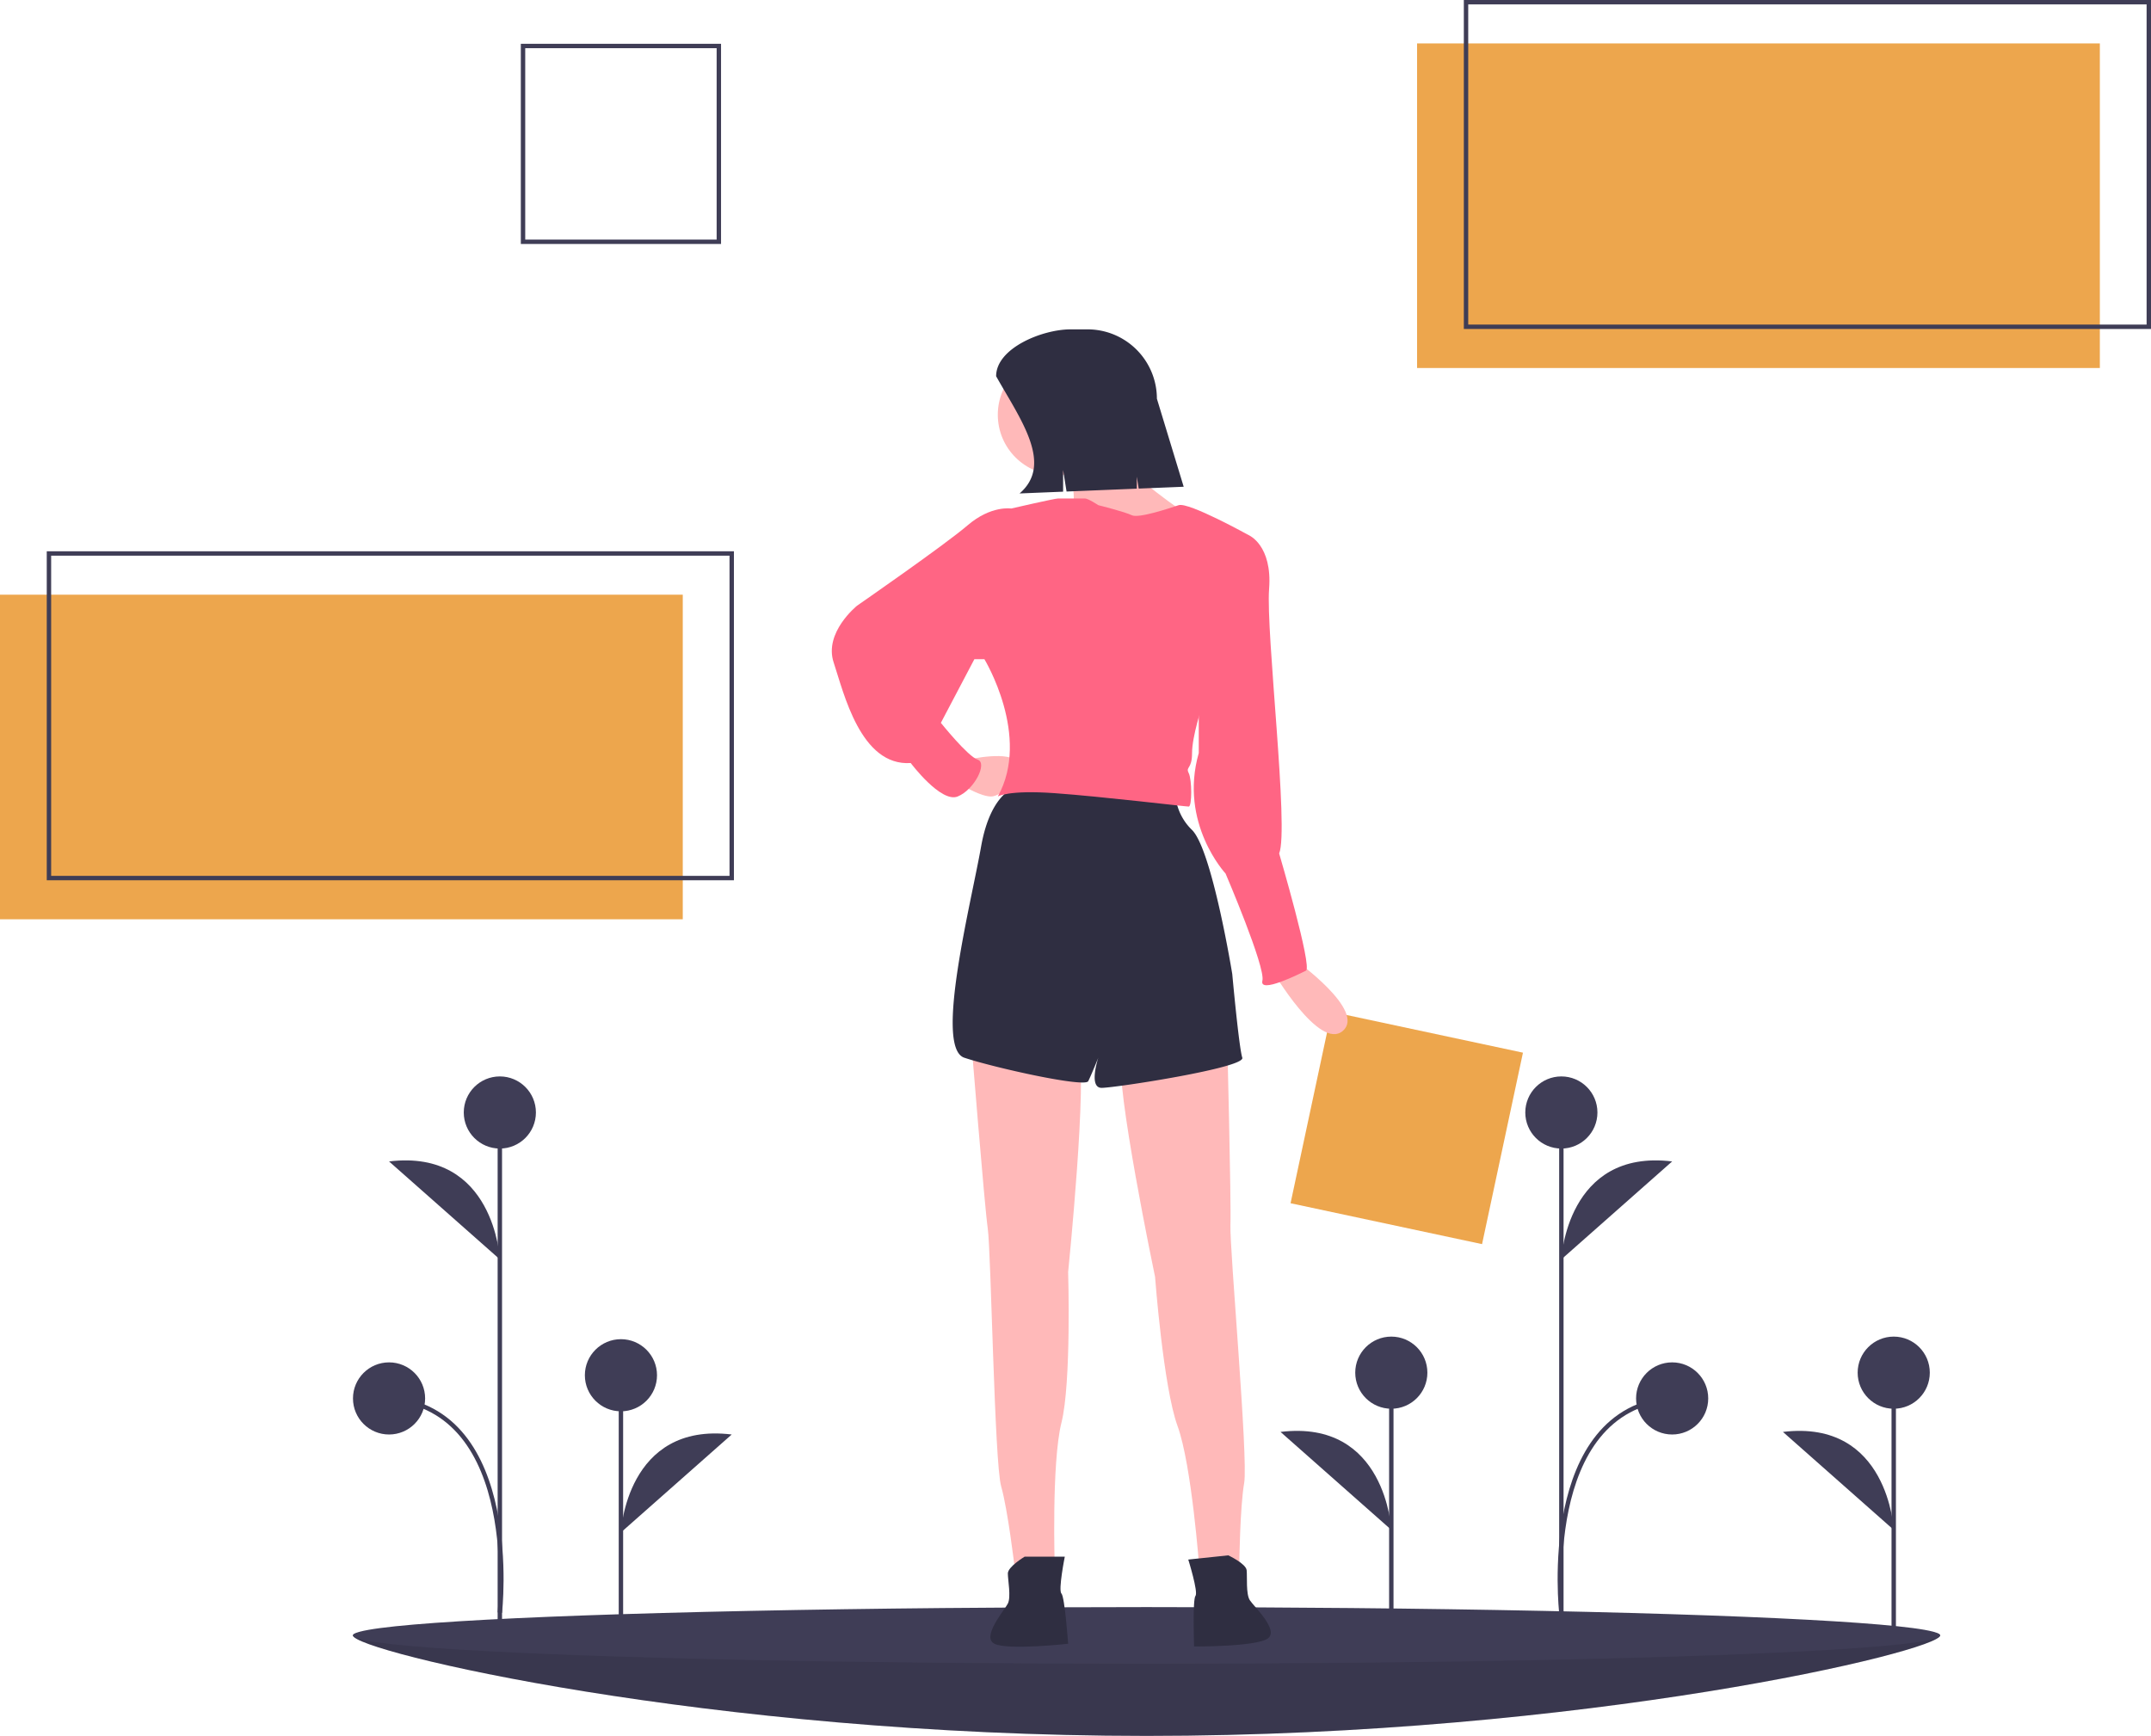
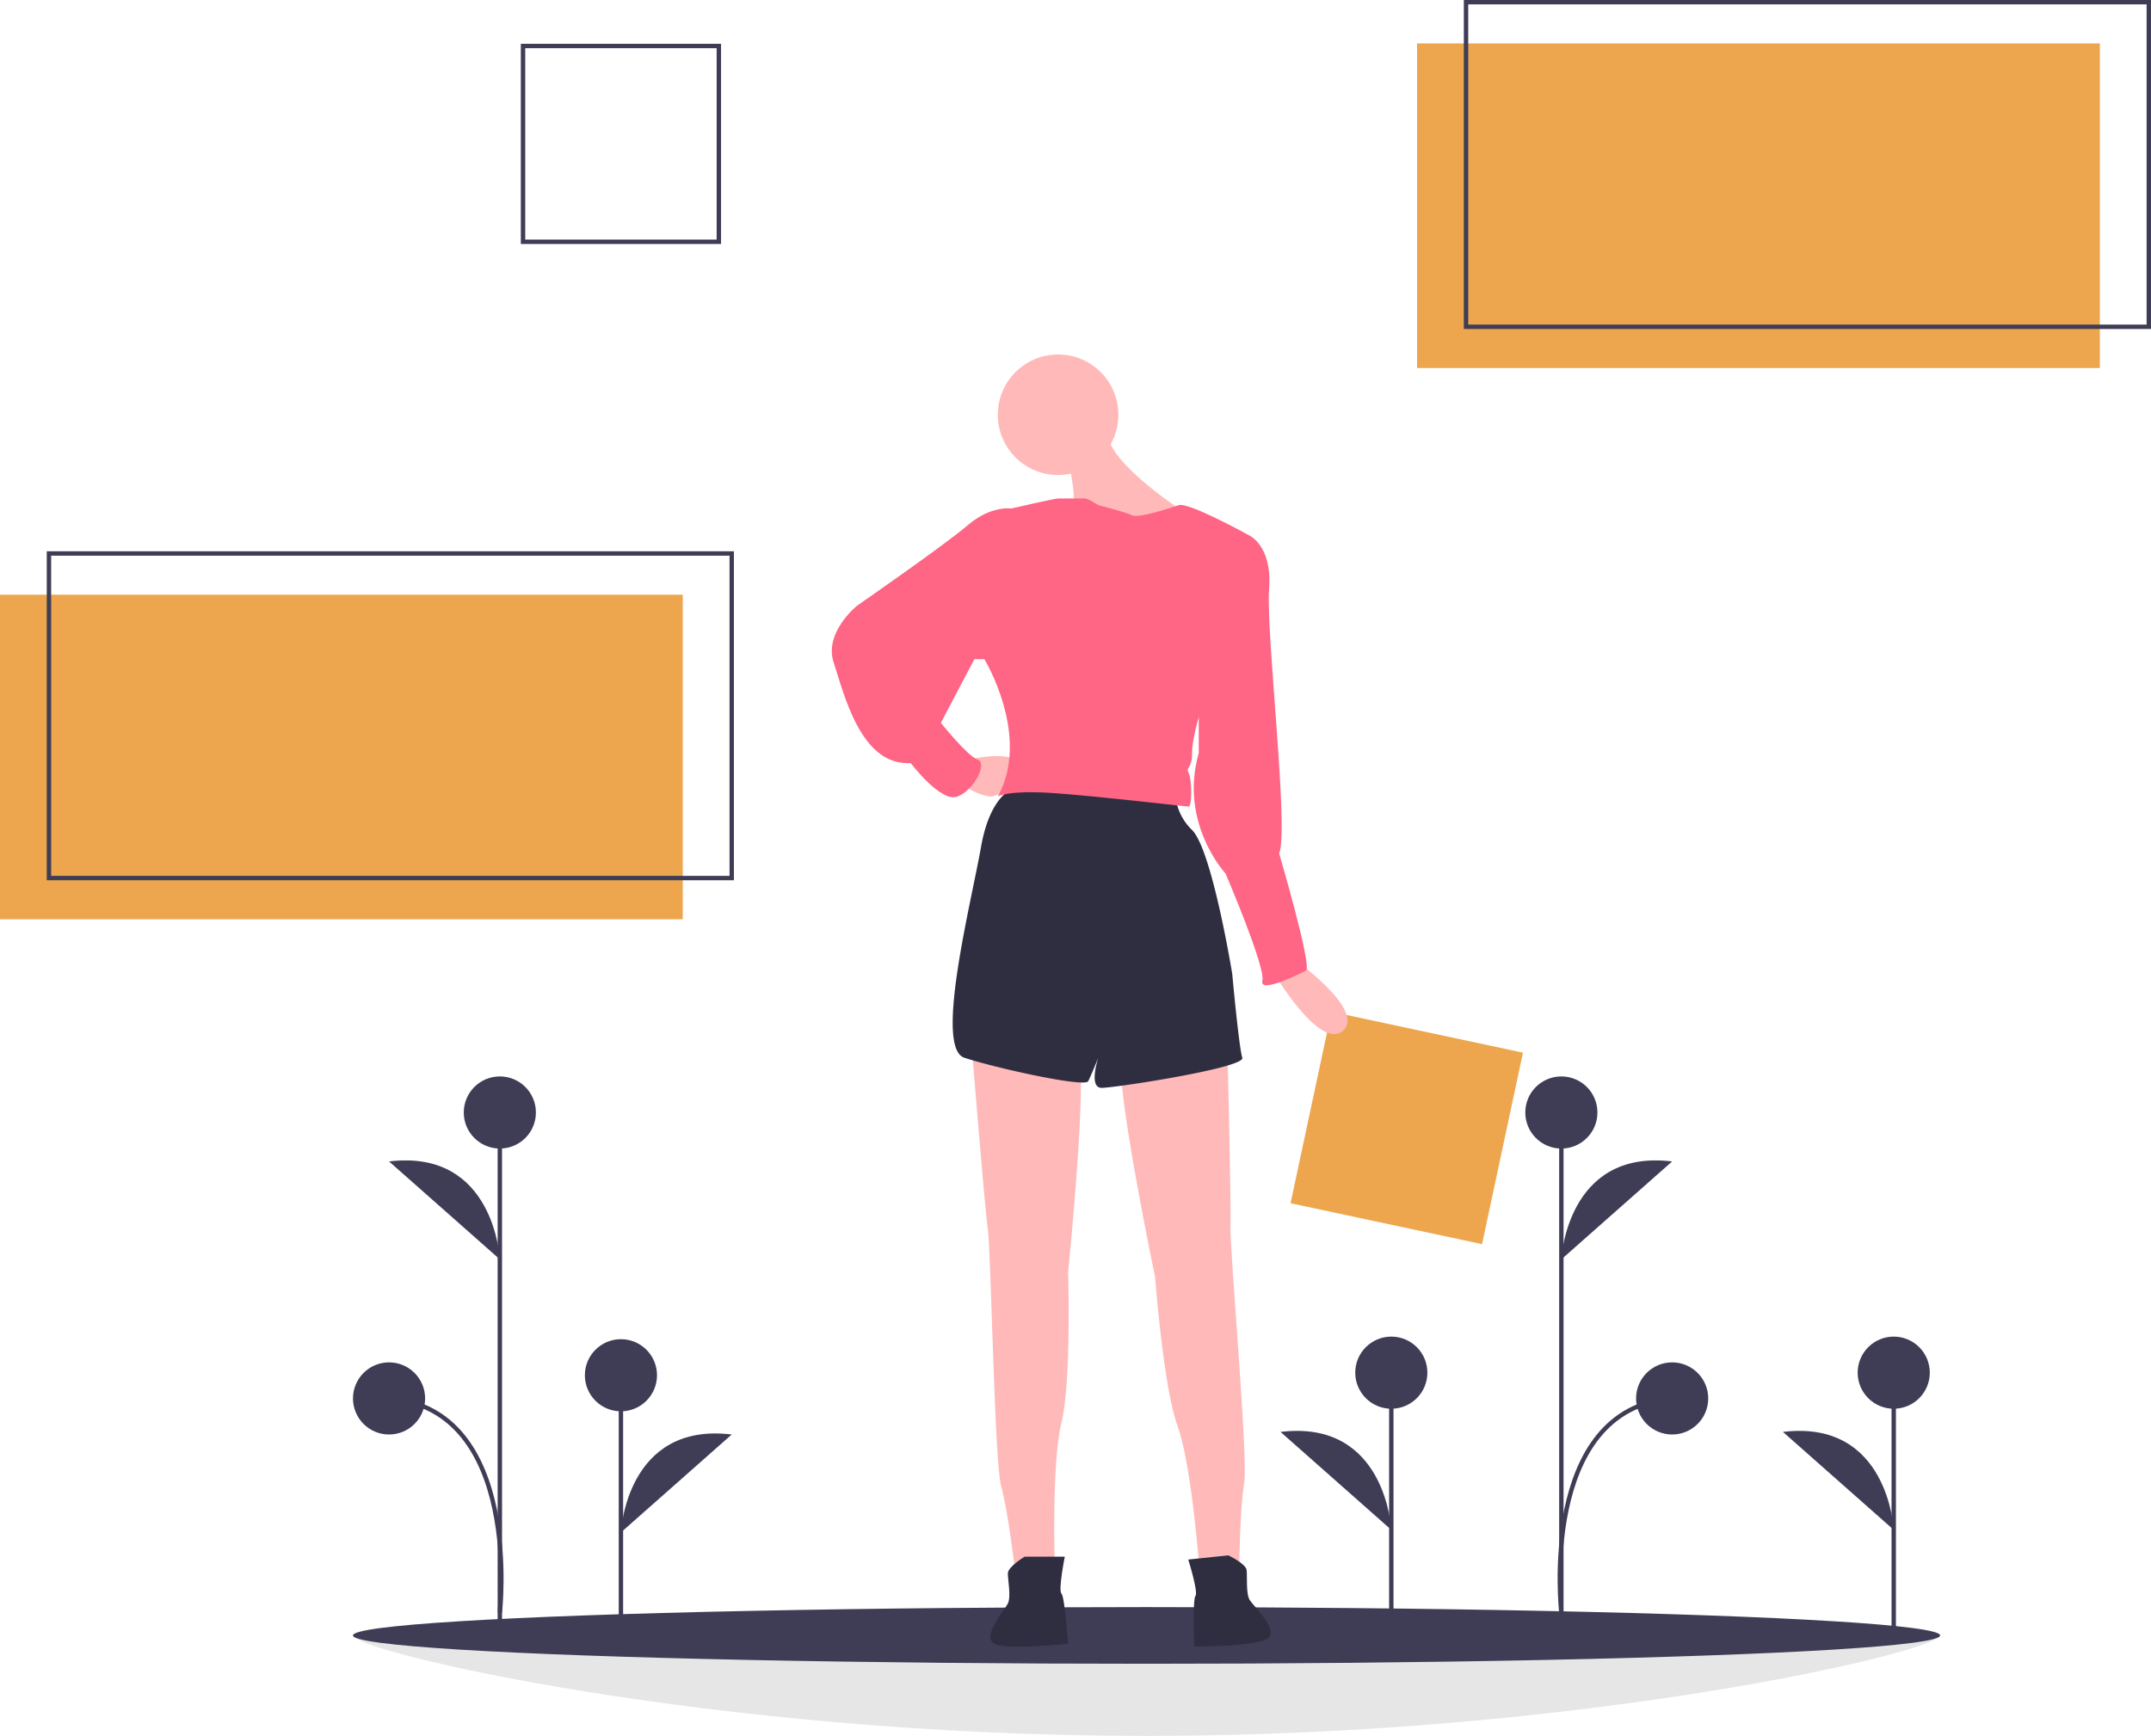
<svg xmlns="http://www.w3.org/2000/svg" data-name="Layer 1" width="979" height="790.201" viewBox="0 0 979 790.201">
  <title>design inspiration</title>
  <g id="b19d480b-2e5c-428a-93f0-37b20c7a448d" data-name="ground">
-     <path d="M994.014,798.867c0,7.124-161.706,45.734-361.18,45.734S271.655,805.991,271.655,798.867s161.706,4.691,361.18,4.691S994.014,791.743,994.014,798.867Z" transform="translate(-111 -54.399)" fill="#3f3d56" />
    <path d="M994.014,798.867c0,7.124-161.706,45.734-361.18,45.734S271.655,805.991,271.655,798.867s161.706,4.691,361.18,4.691S994.014,791.743,994.014,798.867Z" transform="translate(-111 -54.399)" opacity="0.1" />
    <ellipse cx="521.835" cy="744.468" rx="361.18" ry="12.899" fill="#3f3d56" />
  </g>
  <g id="ab3f2562-bca9-4d43-aec7-516c7578bb8d" data-name="flowers">
    <line x1="710.633" y1="738.604" x2="710.633" y2="506.417" fill="#3f3d56" stroke="#3f3d56" stroke-miterlimit="10" stroke-width="2" />
    <line x1="282.612" y1="742.122" x2="282.612" y2="626.029" fill="#3f3d56" stroke="#3f3d56" stroke-miterlimit="10" stroke-width="2" />
    <circle cx="282.612" cy="626.029" r="16.417" fill="#3f3d56" />
    <path d="M393.612,751.979s2.345-50.443,50.424-44.58" transform="translate(-111 -54.399)" fill="#3f3d56" />
    <line x1="633.237" y1="740.95" x2="633.237" y2="624.856" fill="#3f3d56" stroke="#3f3d56" stroke-miterlimit="10" stroke-width="2" />
    <circle cx="633.237" cy="624.856" r="16.417" fill="#3f3d56" />
    <path d="M744.237,750.806s-2.345-50.443-50.424-44.58" transform="translate(-111 -54.399)" fill="#3f3d56" />
    <line x1="861.906" y1="740.95" x2="861.906" y2="624.856" fill="#3f3d56" stroke="#3f3d56" stroke-miterlimit="10" stroke-width="2" />
    <circle cx="861.906" cy="624.856" r="16.417" fill="#3f3d56" />
    <path d="M972.906,750.806s-2.345-50.443-50.424-44.58" transform="translate(-111 -54.399)" fill="#3f3d56" />
    <line x1="227.496" y1="738.604" x2="227.496" y2="506.417" fill="#3f3d56" stroke="#3f3d56" stroke-miterlimit="10" stroke-width="2" />
    <circle cx="227.496" cy="506.417" r="16.417" fill="#3f3d56" />
    <circle cx="177.072" cy="636.583" r="16.417" fill="#3f3d56" />
    <path d="M338.496,627.677s-2.345-50.443-50.424-44.58" transform="translate(-111 -54.399)" fill="#3f3d56" />
    <path d="M338.496,788.491s10.554-92.818-50.424-97.509" transform="translate(-111 -54.399)" fill="none" stroke="#3f3d56" stroke-miterlimit="10" stroke-width="2" />
    <circle cx="710.633" cy="506.417" r="16.417" fill="#3f3d56" />
    <path d="M821.633,627.677s2.345-50.443,50.424-44.58" transform="translate(-111 -54.399)" fill="#3f3d56" />
    <path d="M821.633,788.491s-10.554-92.818,50.424-97.509" transform="translate(-111 -54.399)" fill="none" stroke="#3f3d56" stroke-miterlimit="10" stroke-width="2" />
    <circle cx="761.058" cy="636.583" r="16.417" fill="#3f3d56" />
  </g>
  <g id="f0719385-ea67-4de2-93df-2f93190c33e6" data-name="woman">
    <rect x="706.712" y="523.291" width="89.122" height="89.122" transform="translate(24.197 -198.809) rotate(12.058)" fill="#eda64d" />
    <path id="ae36c3dd-7325-441a-986f-f572badd95bc-1323" data-name="right hand" d="M700.811,491.679s32.013,22.866,21.342,32.013S690.14,496.252,690.14,496.252Z" transform="translate(-111 -54.399)" fill="#ffb9b9" />
    <path id="a62fff18-8892-42d4-80fd-3866da1ea571-1324" data-name="left leg" d="M552.943,526.74s6.098,76.221,7.622,86.891,3.049,106.709,6.098,117.38,6.098,36.586,6.098,36.586H591.053s-1.524-47.257,3.049-65.55,3.049-68.598,3.049-68.598,9.146-89.94,4.573-102.136S552.943,526.74,552.943,526.74Z" transform="translate(-111 -54.399)" fill="#ffb9b9" />
    <path id="a7318984-040f-4fc3-86a6-953621afd18f-1325" data-name="left shoe" d="M577.333,763.024s-7.622,4.573-7.622,7.622,1.524,10.671,0,13.72-12.195,15.244-6.098,18.293,33.537,0,33.537,0-1.524-21.342-3.049-22.866,1.524-16.769,1.524-16.769Z" transform="translate(-111 -54.399)" fill="#2f2e41" />
    <path id="a18c6c71-d9e5-4769-9c45-332356aaad40-1326" data-name="right leg" d="M669.475,524.872s1.937,76.44,1.541,87.211,8.169,106.439,6.257,117.371-2.224,37.024-2.224,37.024l-18.192,1.92s-3.444-47.156-9.912-64.868-10.232-67.9-10.232-67.9-18.537-88.483-15.269-101.091S669.475,524.872,669.475,524.872Z" transform="translate(-111 -54.399)" fill="#ffb9b9" />
    <path id="b445673f-d55c-440d-9265-e0f6f4384e92-1327" data-name="right shoe" d="M670.021,762.411s8.06,3.748,8.38,6.78-.396,10.772,1.44,13.644,13.728,13.88,7.984,17.552-33.352,3.52-33.352,3.52-.724-21.384.632-23.06-3.276-16.516-3.276-16.516Z" transform="translate(-111 -54.399)" fill="#2f2e41" />
    <path id="b24d9d75-0c14-4761-bcd9-0141722f6ab9-1328" data-name="pants" d="M574.285,412.409s-12.195,1.524-16.769,27.439-21.342,91.465-7.622,96.038,54.879,13.72,56.403,10.671,4.573-10.671,4.573-10.671-4.573,13.72,1.524,13.72,65.55-9.146,64.025-13.72-4.573-38.11-4.573-38.11-9.146-56.403-18.293-65.55a24.999,24.999,0,0,1-7.622-19.817Z" transform="translate(-111 -54.399)" fill="#2f2e41" />
    <path id="a623e943-b2fb-4cf0-84ac-14e2741ec9b3-1329" data-name="left hand" d="M551.418,400.214s19.817-4.573,22.866,1.524-7.622,15.244-12.195,15.244-12.195-4.573-12.195-4.573Z" transform="translate(-111 -54.399)" fill="#ffb9b9" />
    <circle id="aec06241-7975-4084-a0e1-2aae67cf4372" data-name="head" cx="481.577" cy="188.801" r="27.439" fill="#ffb9b9" />
    <path id="e1a5dc11-bb8d-4cf9-9d5f-cc3caf7654e4-1330" data-name="neck" d="M597.151,263.017s4.573,21.342,1.524,21.342,22.866,13.72,22.866,13.72l19.817-3.049,6.098-9.146s-32.013-21.342-32.013-33.537S597.151,263.017,597.151,263.017Z" transform="translate(-111 -54.399)" fill="#ffb9b9" />
    <path id="abced657-03a0-4589-99b7-99fe0bd67324-1331" data-name="upper body" d="M610.87,284.359s-4.573-3.049-6.098-3.049H592.577c-1.524,0-21.342,4.573-21.342,4.573L559.04,354.482s21.342,35.061,6.098,62.501c0,0,4.573-3.049,25.915-1.524s59.452,6.098,60.976,6.098,1.524-12.195,0-15.244,1.524-1.524,1.524-9.146,4.573-21.342,4.573-21.342l21.342-77.745s-27.439-15.244-32.013-13.72-18.293,6.098-21.342,4.573S610.87,284.359,610.87,284.359Z" transform="translate(-111 -54.399)" fill="#ff6584" />
    <path id="ac5355b5-fe6d-4cac-8416-568b37b82055-1332" data-name="left arm" d="M575.809,287.408l-4.573-1.524s-9.146-1.524-19.817,7.622-50.306,36.586-50.306,36.586-15.244,12.195-10.671,25.915,12.195,47.257,35.061,45.732c0,0,13.72,18.293,21.342,15.244s13.72-15.244,9.146-16.769-16.769-16.769-16.769-16.769l15.244-28.964h4.573l16.769-9.146Z" transform="translate(-111 -54.399)" fill="#ff6584" />
    <path id="bbfb65e5-af11-42b0-84c8-419de26da4a4-1333" data-name="right arm" d="M667.274,296.554l12.195,1.524s10.671,4.573,9.146,24.391,9.146,109.758,4.573,120.428c0,0,15.244,51.83,12.195,53.354s-21.342,10.671-19.817,4.573S668.798,452.044,668.798,452.044s-21.342-22.866-12.195-54.879v-25.915Z" transform="translate(-111 -54.399)" fill="#ff6584" />
-     <path id="b4f25da6-b4a0-4bb2-b4da-2cd048bf1670-1334" data-name="hair" d="M575.047,279.023l19.817-.809v-9.862l1.568,9.798,31.969-1.305v-5.444l.865,5.409,20.476-.836-12.195-40.073A31.575,31.575,0,0,0,605.973,204.327H598.237c-12.808,0-33.861,8.534-33.861,21.342C575.31,245.145,590.629,265.627,575.047,279.023Z" transform="translate(-111 -54.399)" fill="#2f2e41" />
  </g>
  <g id="a0d75b13-789a-427c-b6ce-87e1117c1e36" data-name="objects">
    <rect id="f48beb42-1425-4c1f-8a80-c4b29bfc69ca" data-name="outline" x="238.05" y="20.935" width="89.122" height="89.122" fill="none" stroke="#3f3d56" stroke-miterlimit="10" stroke-width="2" />
    <g id="e5668835-c1a2-4738-803a-e82934b413de" data-name="second object">
      <rect id="ab26e1cd-ed2d-4718-9a90-5508d704a3b1" data-name="fill" x="644.964" y="19.763" width="310.755" height="147.755" fill="#eda64d" />
      <rect id="ea8f1f59-00f0-4c1b-ada9-716e448c4de5" data-name="outline" x="667.245" y="1" width="310.755" height="147.755" fill="none" stroke="#3f3d56" stroke-miterlimit="10" stroke-width="2" />
    </g>
    <g id="ba29742d-42d4-459b-9ccd-d399049cb642" data-name="first object">
      <rect id="bd7d2a9f-47f9-417c-9ce5-d36b6a614406" data-name="fill" y="270.712" width="310.755" height="147.755" fill="#eda64d" />
      <rect id="b1bb1ad4-cb36-48f5-bc5b-cbf5d51e5b88" data-name="outline" x="22.281" y="251.95" width="310.755" height="147.755" fill="none" stroke="#3f3d56" stroke-miterlimit="10" stroke-width="2" />
    </g>
  </g>
</svg>